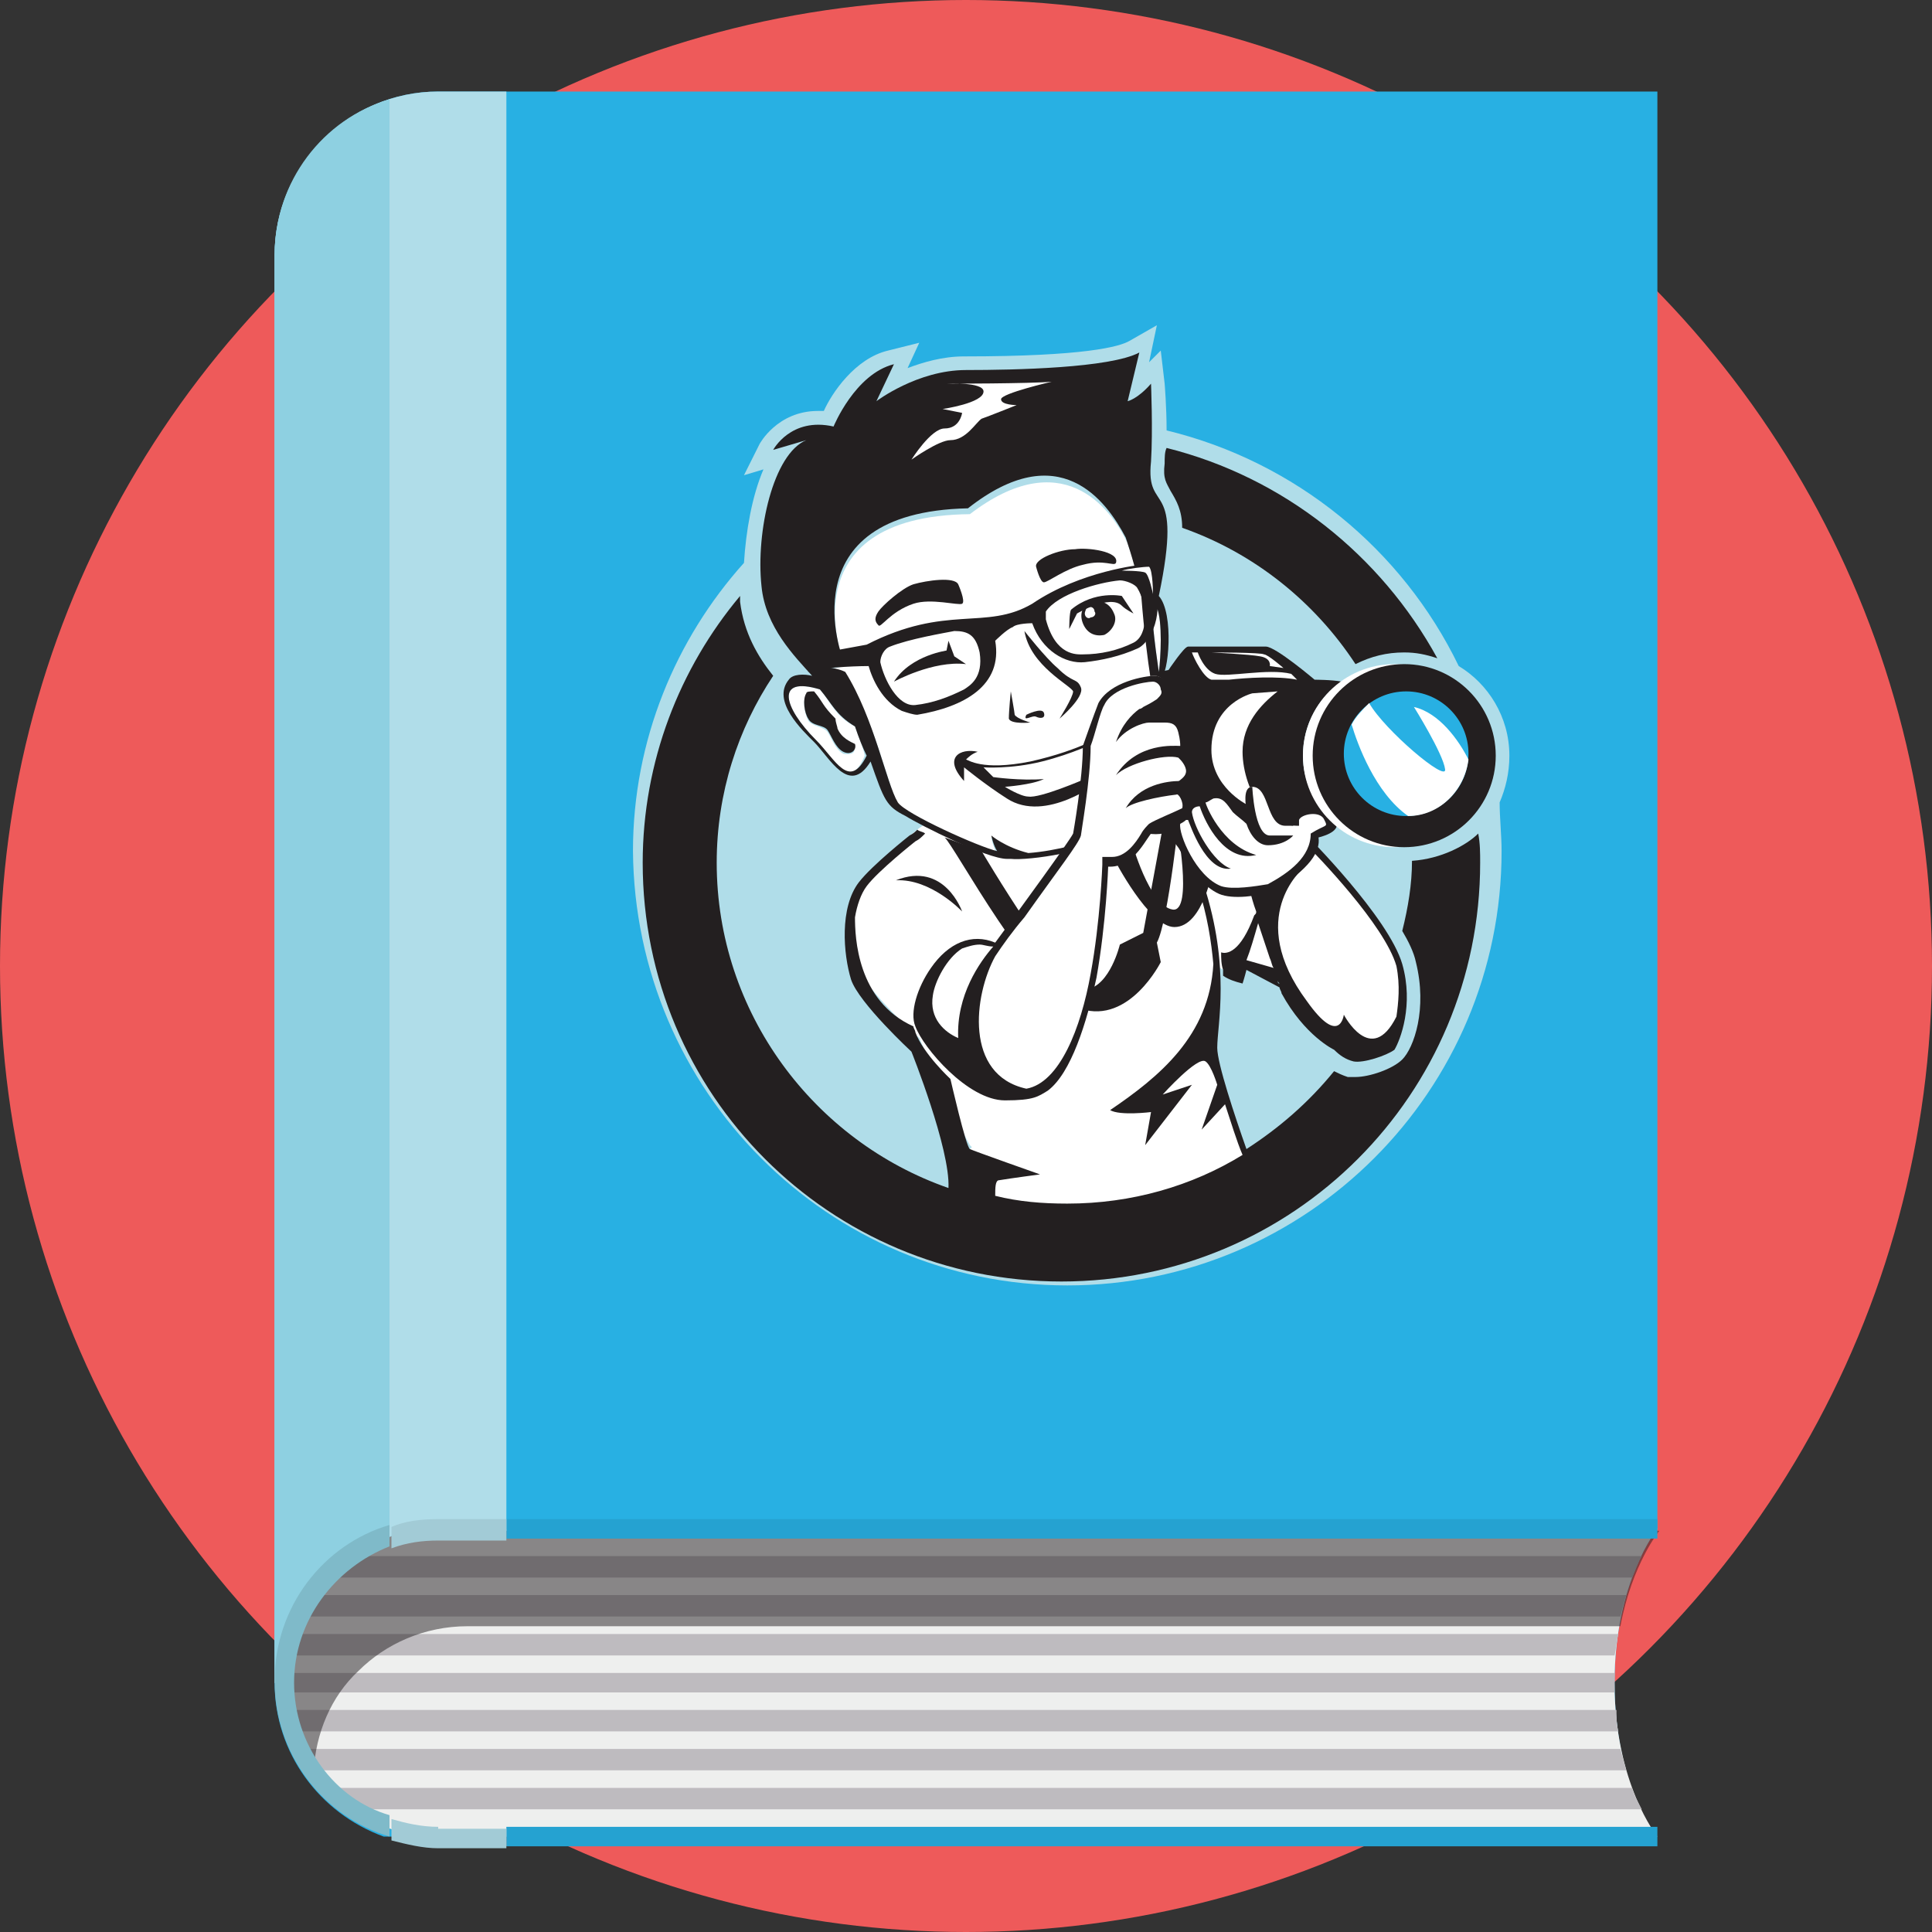
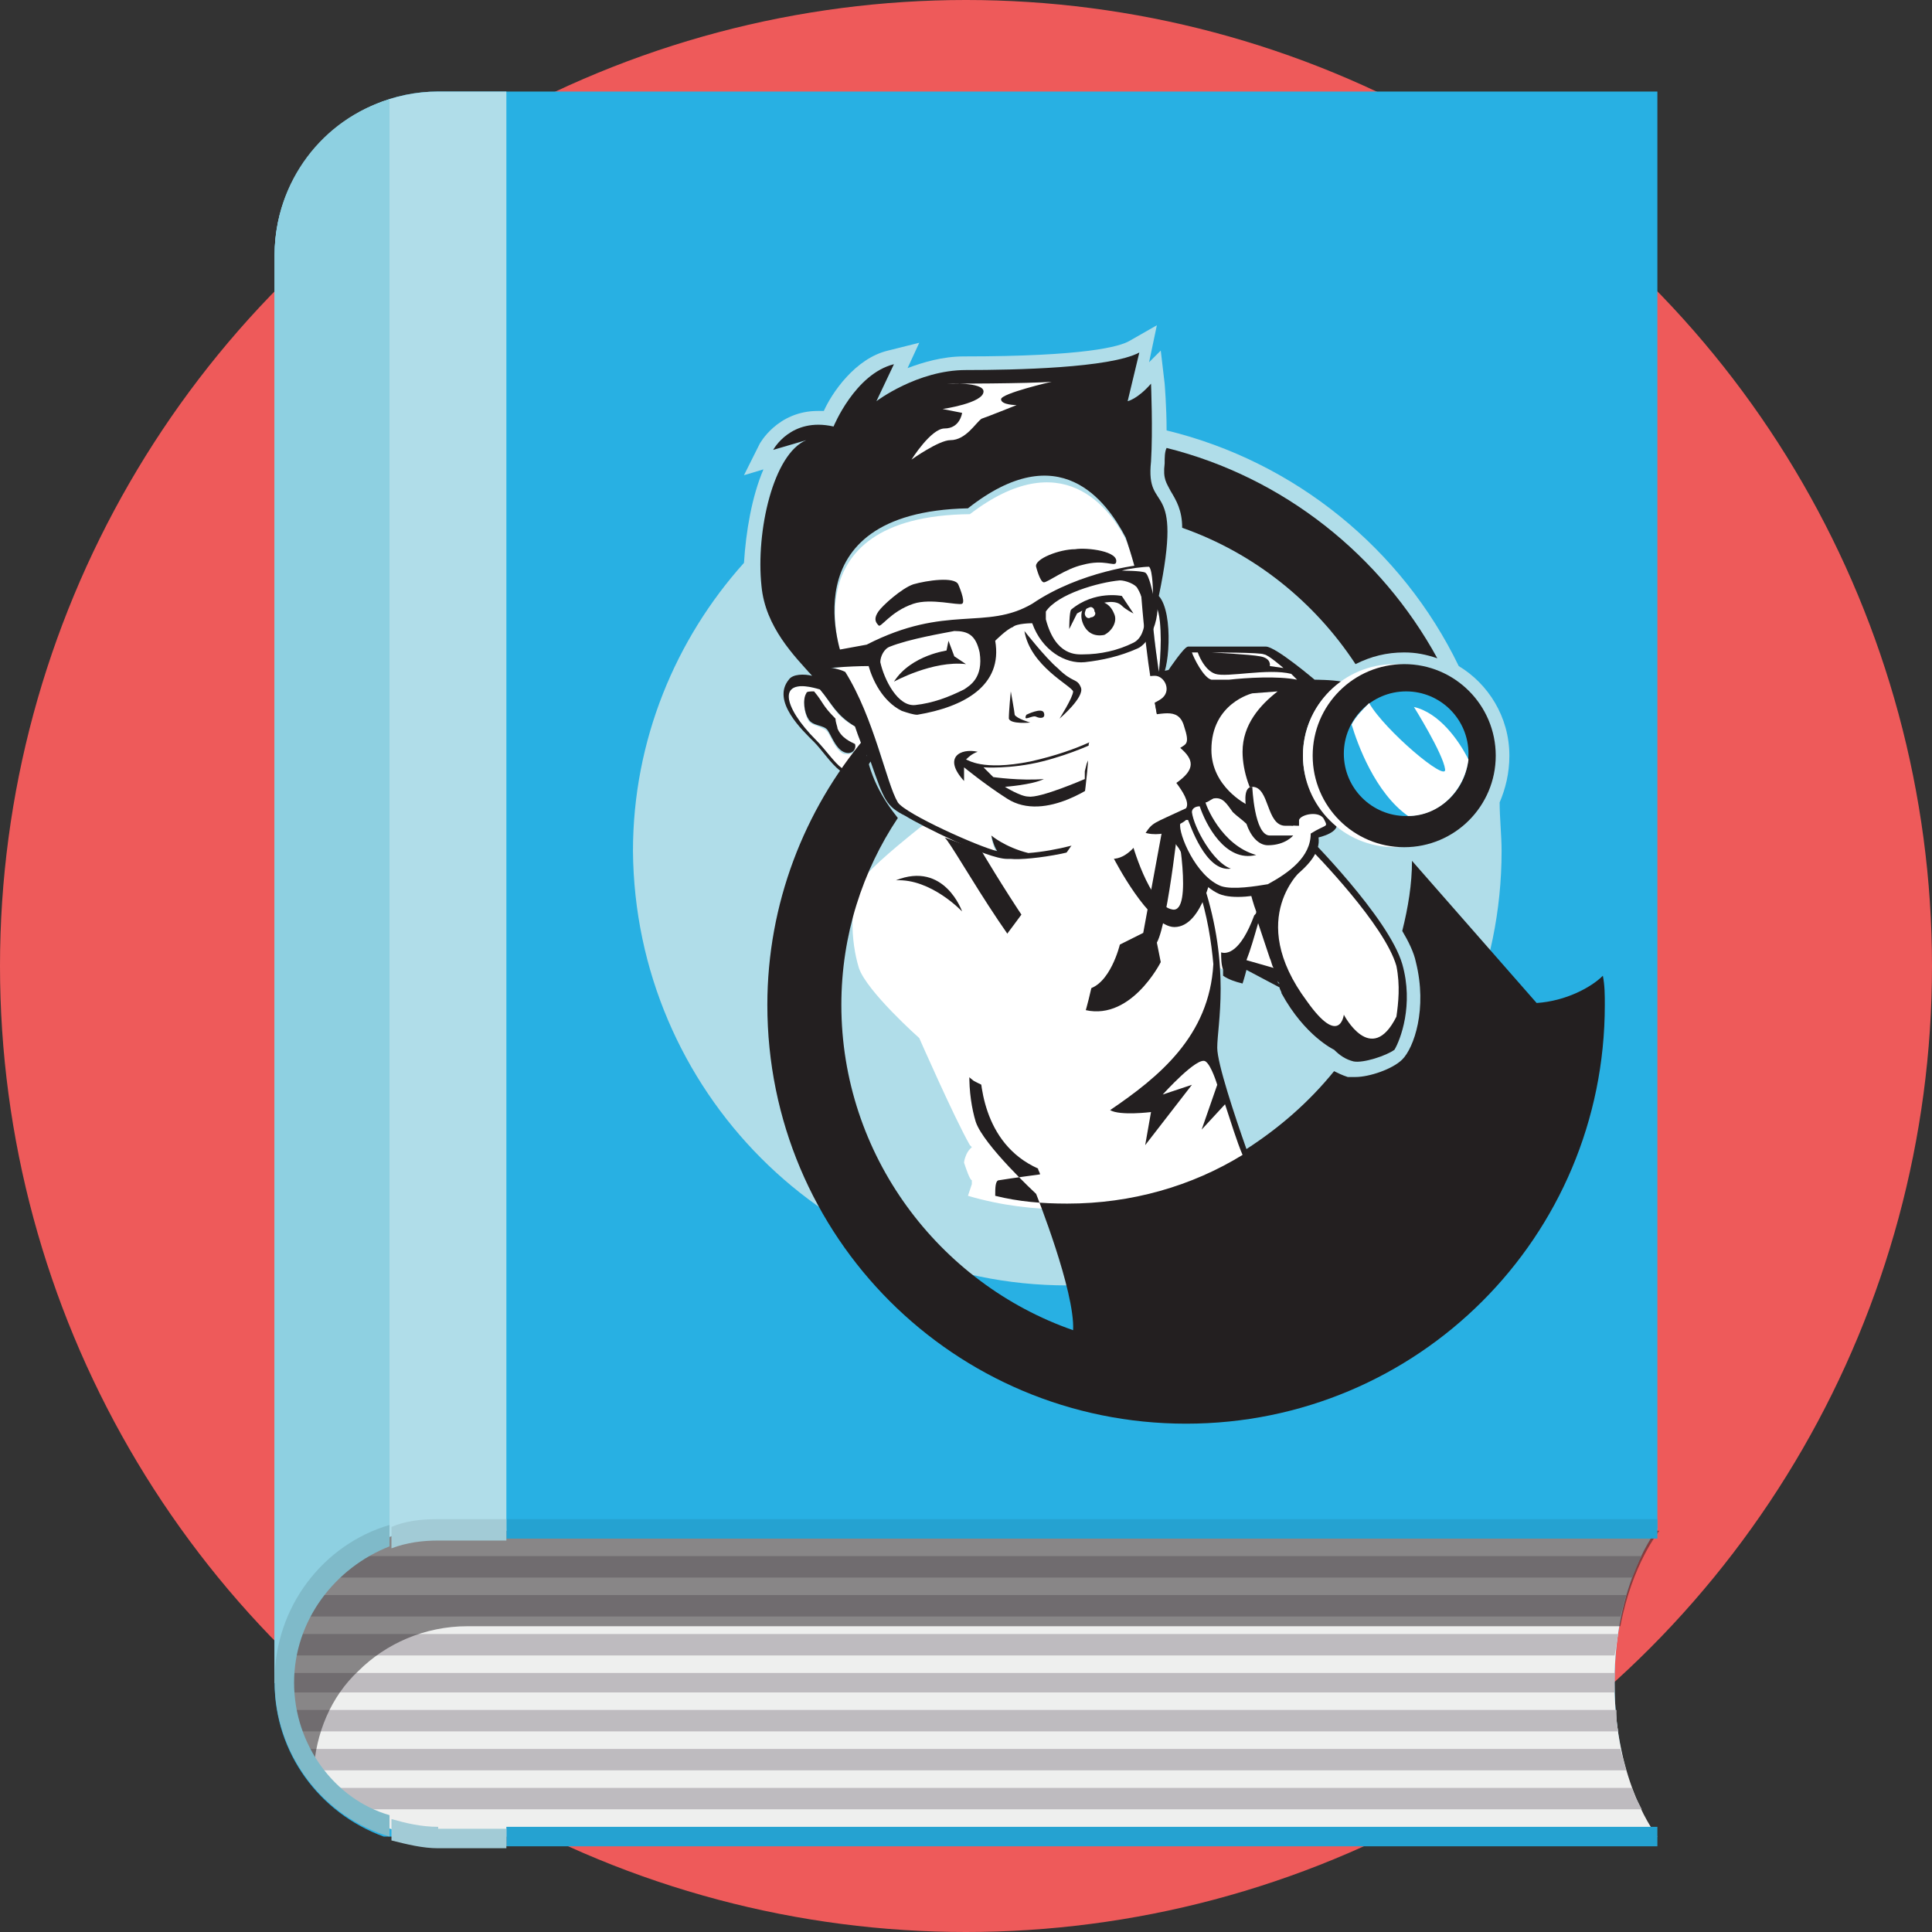
<svg xmlns="http://www.w3.org/2000/svg" viewBox="0 0 99.2 99.2">
  <rect x="0" y="0" width="99.2" height="99.2" fill="#333333" stroke="none" />
  <circle cx="49.6" cy="49.6" fill="#ee5a5a" r="49.6" />
  <path d="m19.7 94.3h65.1c-.6-1.1-1.9-3.9-1.9-7.9 0-5.2 2.2-7.9 2.2-7.9v-73.8h-62.6c-4.6 0-8.4 3.8-8.4 8.4v73.3c0 3.6 2.3 6.7 5.6 7.9z" fill="#28b0e3" />
  <path d="m22.5 94.3c-2.2 0-4.1-.9-5.6-2.3-1.4-1.4-2.3-3.4-2.3-5.6s.9-4.2 2.3-5.6 3.4-2.3 5.6-2.3h31.3 31.3s-2.2 2.7-2.2 7.9 2.2 7.9 2.2 7.9h-31.3z" fill="#eeefee" />
  <path d="m83.1 83.9h-68.1c-.1.4-.2.7-.3 1.1h68.2c.1-.4.1-.8.2-1.1z" fill="#bebbbf" />
  <path d="m83.5 81.9h-67.5c-.2.3-.4.7-.6 1.1h67.8c.1-.4.2-.8.3-1.1z" fill="#bebbbf" />
  <path d="m83.8 81c.2-.4.3-.8.5-1.1h-66.3c-.4.3-.7.6-1.1.9-.1.1-.1.1-.2.2z" fill="#bebbbf" />
  <path d="m82.9 86.9c0-.2 0-.4 0-.5 0-.2 0-.4 0-.5h-68.2-.1v.5.5h.1z" fill="#bebbbf" />
  <path d="m83.8 91.8h-67.1c.1.1.1.1.2.2.3.3.7.6 1.1.9h66.3c-.2-.4-.4-.7-.5-1.1z" fill="#bebbbf" />
  <path d="m83.1 88.9c-.1-.3-.1-.7-.1-1.1h-68.3c.1.4.2.7.3 1.1z" fill="#bebbbf" />
  <path d="m83.2 89.8h-67.8c.2.4.4.7.6 1.1h67.5c-.1-.4-.2-.7-.3-1.1z" fill="#bebbbf" />
  <path d="m22.5 78.5c-2.2 0-4.1.9-5.6 2.3-1.4 1.4-2.3 3.4-2.3 5.6 0 1.7.5 3.3 1.5 4.6.1-2 .9-3.9 2.3-5.2 1.4-1.4 3.4-2.3 5.6-2.3h59.2c.6-3.2 2-4.9 2-4.9h-62.7z" fill="#231f20" opacity=".5" />
  <path d="m77.5 38.8c0-2-1.1-3.7-2.6-4.6-2.9-6-8.4-10.5-15-12.1 0-1.2-.1-2.4-.1-2.4l-.2-1.7-.6.6.4-1.9-1.4.8c-.5.3-2.3.8-8.5.8-1.1 0-2.1.3-2.9.6l.6-1.3-1.6.4c-1.7.4-2.9 2.2-3.3 3.1-.1 0-.2 0-.3 0-2.1 0-3 1.7-3 1.7l-.8 1.6 1-.3c-.6 1.4-.9 3.2-1 4.8-3.5 3.9-5.7 9.1-5.7 14.8.1 12.3 10 22.3 22.3 22.3s22.3-10 22.3-22.3c0-.8-.1-1.7-.1-2.5.3-.7.5-1.5.5-2.4z" fill="#b0dde9" />
  <path d="m62.8 41.2c-.3-.1-.6-.1-.9-.1-1 0-1.7.4-2.1 1.1-.4-.3-.8-.6-1.2-.9-.2-.2-.5-.3-.8-.4-.4.5-.7 1-1 1.4s-.4.6-.5.7c-.2.4-3 1-4.3 1-.1 0-.1 0-.1 0h-.1-.1c-.7 0-2.9-1-4.2-1.7-.1.1-.3.2-.4.3 0 0-1.9 1.5-2.6 2.3-1 1.2-.8 3.5-.4 4.8.4 1.2 3.1 3.6 3.1 3.6s1.8 4.1 2.6 5.5l.1.1-.1.1c-.2.2-.3.6-.3.7.1.3.3.9.4.9v.1.1s-.1.3-.2.6c1.7.5 3.4.7 5.1.7 3.3 0 6.5-.9 9.3-2.6-.6-1.6-1.8-5-1.8-6 0-.3 0-.6.1-1 .1-.7.2-1.7.1-2.9.3.2.6.4 1.1.5.2-.8.8-3.7 2.1-4.9 0-.1 0-.1 0-.2.2-.8.6-3-2.9-3.8z" fill="#fff" />
  <path d="m60.6 41.4h-.7l-1.2 6.5-1.2.6s-.5 2.1-1.7 2.3c-1.1.2-5.4-7.1-5.4-7.1l-1.9-.7c.5.4 4.5 8 7 8.8s4.1-2.4 4.1-2.4l-.2-1c.6-1.1 1.2-7 1.2-7z" fill="#231f20" />
  <path d="m58.1 43.2s.9 3.3 2.1 3.5c1.1.2.2-4.5.2-4.5l1.9 2.3s-.5 3.1-2 3.1c-1.3 0-3.1-3.5-3.1-3.5-2.3-2.6.9-.9.9-.9z" fill="#231f20" />
  <path d="m46 45.2c1.8-.1 3.4 1.6 3.4 1.6s-.9-2.6-3.4-1.6z" fill="#231f20" />
  <path d="m71.8 49.6c-.6-2.3-4.8-6.4-4.8-6.4h-.1c-.3 0-.7.2-1.1.4.1.6 0 1.2 0 1.5v.2c-1 .9-1.7 2.9-1.9 4.2l2.1 1.1c0 .1.1.2.1.3 1.1 2.1 2.6 2.8 2.6 2.8s.5.4.9.6h.2c.5 0 1.4-.3 1.7-.6.2-.4.8-2.2.3-4.1z" fill="#fff" />
  <path d="m72 49.5c-.7-2.4-4.9-6.6-4.9-6.6-.6-.3-3.2 1.5-3.2 1.5s.1.5.1.5c.1.4.2 1.1.5 1.9 0 .1 0 .1-.1.2-.7 1.9-1.4 2-1.7 1.9 0 .3 0 .6.1.9v.3c.3.2.6.3 1 .4 0 0 .1-.3.2-.7l1.7.9c0 .1.1.2.1.3 1.2 2.2 2.7 2.9 2.7 2.9.3.3.6.5 1 .6.5.1 1.7-.3 2.1-.6.3-.5 1-2.3.4-4.4zm-7.4-2.1c.2.6.4 1.2.6 1.8.1.2.1.4.2.5l-1.4-.4c.2-.5.4-1.2.6-1.9zm1 2.9c0 .1 0 .1.1.2-.1 0-.1-.1-.1-.2zm6.1 1.9c-1.3 2.6-2.7-.1-2.7-.1s-.2 1.7-1.9-.7c-3.2-4.3-.2-6.8-.2-6.8s-.2-.8-.4-1.2c.1-.1.3-.1.5-.1.6.6 4.1 4.2 4.7 6.3.2 1 .1 1.9 0 2.6z" fill="#231f20" />
  <path d="m66.9 38.8c0-1.6.8-3 2-3.8-.5-.1-1.4-.1-1.4-.1s-2-1.7-2.5-1.7-3.8 0-4 0-1 1.2-1 1.2l-2 .4v.4s-.7 6.5.3 7.3 2.6-.1 2.6-.1c5.9 0 7.1.2 7.7-.1-1-.8-1.7-2.1-1.7-3.5z" fill="#231f20" />
  <path d="m62.4 34.9c-.1 0-.2 0-.2 0-.4-.1-.9-1.1-1-1.4h.3s.3.9.9 1.1 2.7-.3 3.9 0l.3.3c-1-.2-2.6-.1-3.5 0-.2 0-.5 0-.7 0z" fill="#fff" />
  <path d="m62.2 33.5s2 .1 2.5.2c.6.1.5.5.5.5l.7.1s-.8-.7-1-.7c-.1-.1-2.7-.1-2.7-.1z" fill="#fff" />
  <path d="m63.8 38.6c0-1.4.9-2.4 1.8-3.1l-1.3.1s-2.1.5-2.1 2.9c0 1.9 1.8 2.8 1.8 2.8l.8.2c-.6-.7-1-1.9-1-2.9z" fill="#fff" />
  <path d="m58.7 30.9c-.2-1.1-.5-2.1-.8-3-.9-1.9-3.4-5.1-8.1-1.5-9.5.1-6.5 7.7-6.4 7.8l-1.6.3s1.1 0 1.7.3c1.5 2.4 2.1 5.7 2.7 6.7.4.6 4.3 2.3 5.1 2.5-.3-.4-.4-1-.4-1s.7.6 1.9.9c1.4-.2 3.3-.6 3.5-.9-.1.1 1.7-2.4 2.5-3.6 1.4-2.3.4-1.2-.1-8.5z" fill="#fff" />
  <path d="m43.9 37.3c-1-.5-1.2-1.2-1.8-1.9-2.3-.7-1.9.9-.2 2.6 1 1 1.7 2.7 2.5.8-.1-.5-.3-.9-.5-1.5zm-.6 1.4c-.4-.2-.6-.8-.8-1.1s-.8-.3-1-.6c-.2-.4-.3-1-.1-1.3.1-.1.2-.1.4-.1.5.6.4.7 1.1 1.4 0 .2 0 .3.1.5.2.5.7.7.8.9.2.2-.1.4-.5.3z" fill="#fff" />
  <path d="m59.4 31.2c-.1.3-.1.6-.2.9.1 1 .2 1.7.3 2.4.1-.7.2-2.6-.1-3.3z" fill="#fff" />
  <path d="m49.2 30s.4.9.2 1-1.6-.3-2.5 0c-1.2.4-1.7 1.3-1.8 1.1-.2-.2-.2-.4 0-.7s1.2-1.2 1.8-1.4c.7-.2 2.1-.4 2.3 0z" fill="#231f20" />
  <path d="m53.2 29.1s.2.8.4.8 1.1-.7 2-.9c1.1-.3 1.6.1 1.7-.1.2-.6-1.5-.8-2.1-.7-.8 0-2.1.5-2 .9z" fill="#231f20" />
  <path d="m57.2 31.5c-.2-.5-.6-.7-1.1-.6s-.7.6-.5 1.1.6.7 1.1.6c.4-.2.7-.7.5-1.1z" fill="#231f20" />
  <path d="m55.7 31.5c0 .2.2.3.3.2.2 0 .3-.2.2-.3 0-.2-.2-.3-.4-.2 0 0-.1.2-.1.3z" fill="#fff" />
  <g fill="#231f20">
    <path d="m54.9 32.3.4-.8s1.7-1 2.3-.4c.2.2.6.4.6.4l-.6-.9s-1.4-.3-2.6.7c-.1.1-.1 1-.1 1z" />
    <path d="m45.9 35s2-1.1 3.7-.9l-.6-.4-.3-.8-.1.5c.1 0-1.8.2-2.7 1.6z" />
    <path d="m52.7 36.7s.8-.4.9-.1-.2.3-.4.2-.7.3-.5-.1z" />
    <path d="m52.6 32.4s1.1 1.4 1.7 1.9c.8.8 1 .5 1.2 1s-1.1 1.6-1.1 1.6.7-1.1.7-1.4c-.1-.3-2.2-1.3-2.5-3.1z" />
    <path d="m51.9 35.5s.2 1.1.2 1.2c.1.2.8.4.8.4s-1 .1-1.1-.2c0-.4.1-1.4.1-1.4z" />
    <path d="m56.5 36.8.5.2-.1.6s-1.3.9-4 1.5c-2.5.5-3.2-.1-3.3-.1.1-.1.3-.3.6-.4-.9-.2-1.8.3-.7 1.5 0-.3 0-.5 0-.7 0 0 1.1.9 2.2 1.6 2 1.3 4.8-.9 4.8-.9l-.5-.1c-.1-.3.7-2.1.7-2.1l.4-.3.1-.5.5.1c-.6-.6-1.2-.4-1.2-.4zm-.7 2.4-.1.4v.4s-2.3 1-2.9.9c-.4 0-1.2-.5-1.2-.5s1.4-.1 2-.4c-1.2.1-2.6-.1-2.6-.1-.1-.1-.5-.5-.5-.5s1.4.1 3-.3 2.8-1 2.8-1z" />
    <path d="m43 37.4c0-.1-.1-.3-.1-.5-.7-.7-.6-.8-1.1-1.4-.2 0-.4 0-.4.1-.2.3-.1 1 .1 1.3.2.4.8.3 1 .6s.4.9.8 1.1.7-.1.6-.4c-.2-.1-.7-.3-.9-.8z" />
    <path d="m59.5 30.6c1.3-6.2-.7-4.1-.4-6.9.1-1.6 0-4 0-4-.7.8-1.2.9-1.2.9l.6-2.5c-1.5.8-6.4.9-8.9.9s-4.6 1.6-4.6 1.6l.9-1.9c-2 .5-3.1 3.2-3.1 3.2-2.2-.5-3.1 1.2-3.1 1.2l1.7-.5c-1.7.7-2.6 4.7-2.3 7.5.2 2.1 1.7 3.6 2.6 4.6-.4-.1-1-.1-1.2.2-.9 1.1.7 2.6 1.3 3.2.8.8 1.8 2.8 2.9 1 .7 2 .8 2.3 1.8 2.8.8.5 4.2 2.2 5.2 2.2h.2c.9.1 4.4-.4 4.8-1.2.2-.4 1.5-2 2.4-3.5 1.2-1.9 1-1.7.5-4.6.4-.1.7-3.3-.1-4.2zm-17.6 7.4c-1.7-1.7-2.1-3.3.2-2.6.6.7.8 1.3 1.8 1.9.2.6.4 1.1.6 1.5-.9 1.8-1.6.2-2.6-.8zm16.9 1.3c-.8 1.3-2.6 3.8-2.5 3.6-.2.3-2.1.8-3.5.9-1.2-.3-1.9-.9-1.9-.9s.1.5.3.8c-.9-.2-4.7-1.9-5.1-2.5-.6-1-1.2-4.3-2.7-6.7-.6-.3-1.7-.3-1.7-.3l1.6-.3s-3-7.6 6.4-7.8c4.7-3.7 7.1-.4 8.1 1.5.3.9.6 1.9.8 3 .6 7.6 1.6 6.5.2 8.7zm.7-4.8c-.1-.7-.2-1.4-.3-2.4.1-.3.1-.7.2-.9.3.7.2 2.6.1 3.3z" />
    <path d="m59.3 29.9c.1-.1.2-.2.2-.2.2-.2 0-1.2-.3-1-.2.1-.6.3-.6.3s-3.1.3-5.6 2c-2.4 1.4-4.4 0-8.5 2.1 0 0-2.7.5-2.8.5-.2 0-.2.9-.2.9.5-.2 2.2-.3 3.1-.3.2.7.7 1.8 1.7 2.3.3.1.6.2.8.2 2.4-.4 4.4-1.5 4-3.8 0 0 .6-.6.9-.7.2-.2 1-.2 1-.2.5 1.4 1.7 2.1 2.7 2 .9-.1 1.8-.3 2.7-.7.5-.2 1.4-1.4.9-3.4zm-9.8 5.5c-.8.4-1.6.7-2.5.8s-1.6-1.3-1.8-2.2c0-.3.2-.7.5-.8 1-.4 2.8-.7 3.3-.8.7 0 1.1.2 1.3 1.1.2 1.3-.5 1.7-.8 1.9zm8.7-2.4c-.8.4-1.7.6-2.6.6-.3 0-1.4.1-1.9-1.8 0-.1 0-.2 0-.4.6-.9 2.7-1.5 3.8-1.6.3 0 .8.2.9.4.5.8.6 2.4-.2 2.8z" />
  </g>
  <path d="m57.6 29.3s1 0 1.2.1.4 1.1.4 1.1 0-1.2-.2-1.4c-.3 0-1.1.1-1.4.2z" fill="#fff" />
  <path d="m48.6 19.7s4.3 0 5.4-.1c0 0-2.6.6-2.6.9s.8.3.8.3-1.5.6-1.8.7c-.3.2-.8 1.1-1.6 1.1-.6 0-2 1-2 1s1-1.6 1.7-1.6c.8 0 .9-.8.9-.8l-1-.2s2.1-.3 2.1-.9c0-.5-1.9-.4-1.9-.4z" fill="#fff" />
  <path d="m59.8 23.8c-.1.8.1 1 .3 1.4.3.5.6 1 .6 1.9 3.7 1.3 6.8 3.8 8.9 7 .8-.4 1.6-.6 2.5-.6.6 0 1.1.1 1.7.3-2.9-5.3-7.9-9.3-13.9-10.8-.1.2-.1.5-.1.8z" fill="#231f20" />
-   <path d="m72.5 44.2c0 1.2-.2 2.4-.5 3.6.3.5.6 1.1.7 1.6.6 2.4-.1 4.4-.7 5-.5.5-1.7.9-2.4.9-.1 0-.3 0-.4 0-.3-.1-.5-.2-.7-.3-1.3 1.6-2.8 2.9-4.5 4-.6-1.7-1.5-4.4-1.5-5.2 0-1.2.7-4.1-.7-8.4-.6-1.7-1.7-3.1-3.2-4.1-.2-.1-.5-.3-.8-.4-.1.1-.2.2-.2.3.3.1.5.3.8.4 1.5.9 2.6 2.3 3.1 3.9.5 1.5.7 2.9.8 4-.2 3.7-2.8 5.8-5.3 7.5.5.3 2.1.1 2.1.1l-.3 1.7 2.4-3.1-1.5.5s1.8-2 2.2-1.7c.3.2.6 1.2.6 1.2l-.8 2.3 1.2-1.3c.3.9.6 1.9.9 2.6-2.6 1.6-5.7 2.5-9 2.5-1.3 0-2.5-.1-3.7-.4 0-.4 0-.8.2-.8.6-.1 2.1-.3 2.1-.3s-3.4-1.2-3.6-1.3-1-3.6-1-3.6-1.4-1.3-1.8-2.4c0-.1-.1-.2-.1-.3-2.9-1.3-3-4.6-3-5.6.1-.6.3-1.2.6-1.6.6-.8 2.5-2.3 2.5-2.3.2-.1.3-.2.5-.4-.1-.1-.3-.1-.4-.2-.1.1-.2.2-.4.3 0 0-1.9 1.5-2.6 2.4-1 1.3-.8 3.7-.4 5 .4 1.2 3.1 3.7 3.1 3.7s2 5 1.9 7c-6.9-2.4-11.9-9-11.9-16.7 0-3.6 1.1-6.9 2.9-9.6-.8-1-1.5-2.2-1.7-3.8 0-.1 0-.2 0-.3-3.1 3.7-5 8.5-5 13.7 0 11.9 9.6 21.5 21.5 21.5s21.5-9.6 21.5-21.5c0-.5 0-1-.1-1.5-.6.6-1.9 1.3-3.4 1.4z" fill="#231f20" />
+   <path d="m72.5 44.2c0 1.2-.2 2.4-.5 3.6.3.5.6 1.1.7 1.6.6 2.4-.1 4.4-.7 5-.5.5-1.7.9-2.4.9-.1 0-.3 0-.4 0-.3-.1-.5-.2-.7-.3-1.3 1.6-2.8 2.9-4.5 4-.6-1.7-1.5-4.4-1.5-5.2 0-1.2.7-4.1-.7-8.4-.6-1.7-1.7-3.1-3.2-4.1-.2-.1-.5-.3-.8-.4-.1.1-.2.2-.2.3.3.1.5.3.8.4 1.5.9 2.6 2.3 3.1 3.9.5 1.5.7 2.9.8 4-.2 3.7-2.8 5.8-5.3 7.5.5.3 2.1.1 2.1.1l-.3 1.7 2.4-3.1-1.5.5s1.8-2 2.2-1.7c.3.2.6 1.2.6 1.2l-.8 2.3 1.2-1.3c.3.9.6 1.9.9 2.6-2.6 1.6-5.7 2.5-9 2.5-1.3 0-2.5-.1-3.7-.4 0-.4 0-.8.2-.8.6-.1 2.1-.3 2.1-.3c0-.1-.1-.2-.1-.3-2.9-1.3-3-4.6-3-5.6.1-.6.3-1.2.6-1.6.6-.8 2.5-2.3 2.5-2.3.2-.1.3-.2.5-.4-.1-.1-.3-.1-.4-.2-.1.1-.2.2-.4.3 0 0-1.9 1.5-2.6 2.4-1 1.3-.8 3.7-.4 5 .4 1.2 3.1 3.7 3.1 3.7s2 5 1.9 7c-6.9-2.4-11.9-9-11.9-16.7 0-3.6 1.1-6.9 2.9-9.6-.8-1-1.5-2.2-1.7-3.8 0-.1 0-.2 0-.3-3.1 3.7-5 8.5-5 13.7 0 11.9 9.6 21.5 21.5 21.5s21.5-9.6 21.5-21.5c0-.5 0-1-.1-1.5-.6.6-1.9 1.3-3.4 1.4z" fill="#231f20" />
  <path d="m60.4 40.2c1-.7.9-1.2.2-1.8.3-.2.5-.2.2-1.1-.3-1.1-1.3-.5-2.1-.6-.1-.2-.1-.3.2-.4.1-.1.4-.2.7-.4.6-.4.2-1.2-.3-1.2s-2.2.3-2.7 1.3c-.2.5-.7 2.2-.7 2.2 0 1.7-.5 4.5-.5 4.6-.2.5-3.8 5.3-4.1 5.7-2.5-1.2-4.5 2.8-4 4 .5 1.3 2.7 3 2.7 3s1.3.7 2 .7 1.4-.2 1.8-.5c1.4-1.1 2.1-4.3 2.4-5.7.5-2.7.6-5.6.6-5.7v-.2h.2.1c.8 0 1.3-.8 1.7-1.3.4-.6.4-.5 2.1-1.3.2-.3-.2-.9-.5-1.3z" fill="#fff" />
-   <path d="m61.3 39.3c0-.5-.4-.9-.4-.9.3-.2.2-.8.1-1.1-.2-.7-.6-.8-1.1-.8-.1-.2-.1-.3-.1-.4.6-.5.1-1.4-.5-1.4-.5 0-2.3.3-2.9 1.4-.2.5-.8 2.2-.8 2.2 0 1.7-.5 4.5-.5 4.5-.2.4-2.6 3.7-4 5.6-1.2-.5-2.4 0-3.3 1.3-.7 1-1.1 2.3-.8 3 .4 1.1 2.7 3.8 4.6 3.8 1.5 0 1.7-.2 2.2-.5 1.2-.9 2-3.5 2.5-5.8.5-2.8.6-5.7.6-5.7h.1c1.3 0 1.9-1.6 2.2-1.8s1.8-.8 1.8-.8c.4-.6-.3-1.6-.3-1.6s.5-.5.6-1zm-13.4 11.8c.1-.7.7-1.9 1.5-2.4.3-.1.6-.2.9-.2.2 0 .4.1.7.1-.7.8-1.9 2.5-1.8 4.7-.7-.3-1.5-1-1.3-2.2zm12.8-9.6c-.4.2-1.4.6-1.7.8-.1.1-.3.3-.4.5-.3.5-.8 1.2-1.5 1.2h-.1-.4v.4s-.1 2.9-.6 5.6c-.5 2.8-1.6 5.6-3.3 5.9-3.2-.7-2.7-4.8-1.6-6.8.4-.6.9-1.3 1.5-2 1.7-2.4 2.8-3.8 2.9-4.2 0-.1.5-2.9.5-4.6.2-.5.5-1.8.7-2.1.4-.9 2.1-1.2 2.5-1.2.2 0 .4.2.4.4.1.2 0 .3-.2.5-.3.2-.5.3-.7.4 0 0-.1.1-.2.1-.4.3-.9.8-1.2 1.7.5-.7 1.4-1 1.7-1h.3.5c.4 0 .6.1.7.5s.1.6.1.7c-.3 0-2.2-.2-3.3 1.5.6-.6 2.5-1.1 3.2-.9l.1.1s.3.3.3.6c0 .2-.2.4-.3.5-.7 0-2.1.2-2.8 1.4.3-.3 1.7-.6 2.6-.7.1-.1.4.4.3.7z" fill="#231f20" />
  <path d="m68.1 42.1c-.4-.7-1.8-.6-1.7.3-.1 0-.2 0-.4 0-1 0-.8-2-1.7-2-.3 0-.2.3-.3.9 0 .2 0 .5.1.7-.4-.3-.5-.4-.7-.7-.3-.3-.5-.6-.9-.6-.3 0-.6.1-.7.4-.7.2-.7.3-.6.8-.3 0-.4 0-.7.3-.2.5.8 3 2.2 3.5.2.1.5.1.8.1.7 0 1.7-.2 1.7-.2.9-.5 2.6-1.7 2.3-2.7.1-.1.1-.1.1-.1.6-.2.8-.2.5-.7z" fill="#fff" />
  <path d="m68.5 42c-.7-.8-2.3-.6-2.2.3h-.3c.1.1.6.1.7.1 0-.1 0-.2 0-.3.1-.3 1.1-.5 1.3 0 .2.4.1.2-.7.7 0 1.2-1.1 2-2.2 2.6-.6.1-1.8.3-2.4.1-1.3-.5-2.2-2.7-2.1-3.2.2-.1.3-.2.3-.2h.1c.1.2.9 2.7 2.2 2.5-.9-.3-1.9-2.1-2-2.9 0-.2.2-.3.4-.3.3.9 1.3 2.9 2.9 2.5-1.8-.5-2.6-2.6-2.6-2.7.1 0 .2-.1.4-.2.5-.1.7.3 1 .7.2.2.5.4.7.6.2.6.6 1.1 1.1 1.1.9 0 1.3-.5 1.3-.5s-.7 0-1.2 0c-.8 0-.9-2.5-.9-2.5-.4 0-.4.6-.3 1.2-.5-.4-.8-1-1.4-1-.4 0-.7.2-.9.4 0 0 0 0-.1 0-.4.1-.7.3-.7.7-1.6.1.1 3.5 1.7 4.2.7.3 2 .1 2.7-.1 2-1.2 2.5-2.1 2.4-2.8.4-.1 1.3-.4.8-1z" fill="#231f20" />
  <circle cx="71.6" cy="38.8" fill="#fff" r="4.7" />
  <circle cx="72.1" cy="38.8" fill="#231f20" r="4.7" />
  <circle cx="72.2" cy="38.7" fill="#28b0e3" r="3.2" />
  <path d="m69.4 37.2c.3 1 1.2 3.5 2.9 4.7 1.6 0 2.9-1.3 3.1-2.9-.5-1-1.5-2.4-2.8-2.7 0 0 1.5 2.4 1.6 3.2.1.7-3.1-2-3.9-3.4-.3.3-.7.7-.9 1.1z" fill="#fff" />
  <path d="m26 93.8h59.1v1h-59.1z" fill="#25a2d1" />
  <path d="m26 78h59.1v1h-59.1z" fill="#25a2d1" />
  <path d="m25.3 94.3.7.5v-.5z" fill="#b0dde9" />
  <path d="m14.6 86.4c0-2.2.9-4.2 2.3-5.6s3.4-2.3 5.6-2.3h3.5v-73.8h-3.5c-4.6 0-8.4 3.8-8.4 8.4v73.3l.5.4c0-.2 0-.3 0-.4z" fill="#b0dde9" />
  <path d="m14.6 86.4c0-2.2.9-4.2 2.3-5.6.9-.9 1.9-1.5 3.1-1.9v-73.8c-3.4 1-5.9 4.2-5.9 8v73.3l.5.4c0-.2 0-.3 0-.4z" fill="#8ed0e1" />
  <path d="m26 79v-1h-3.5c-.9 0-1.7.1-2.4.4v1.1c.8-.3 1.6-.4 2.4-.4h3.5z" fill="#a2cbd6" />
  <path d="m15.1 86.4c0-3.2 2.1-5.9 4.9-7v-1.1c-3.4 1-5.9 4.2-5.9 8 0 3.8 2.5 7 5.9 8v-1.1c-2.8-.8-4.9-3.6-4.9-6.8z" fill="#7fbac9" />
  <path d="m22.5 93.8c-.9 0-1.7-.2-2.4-.4v1.1c.8.2 1.6.4 2.4.4h3.5v-1h-3.5z" fill="#a2cbd6" />
</svg>